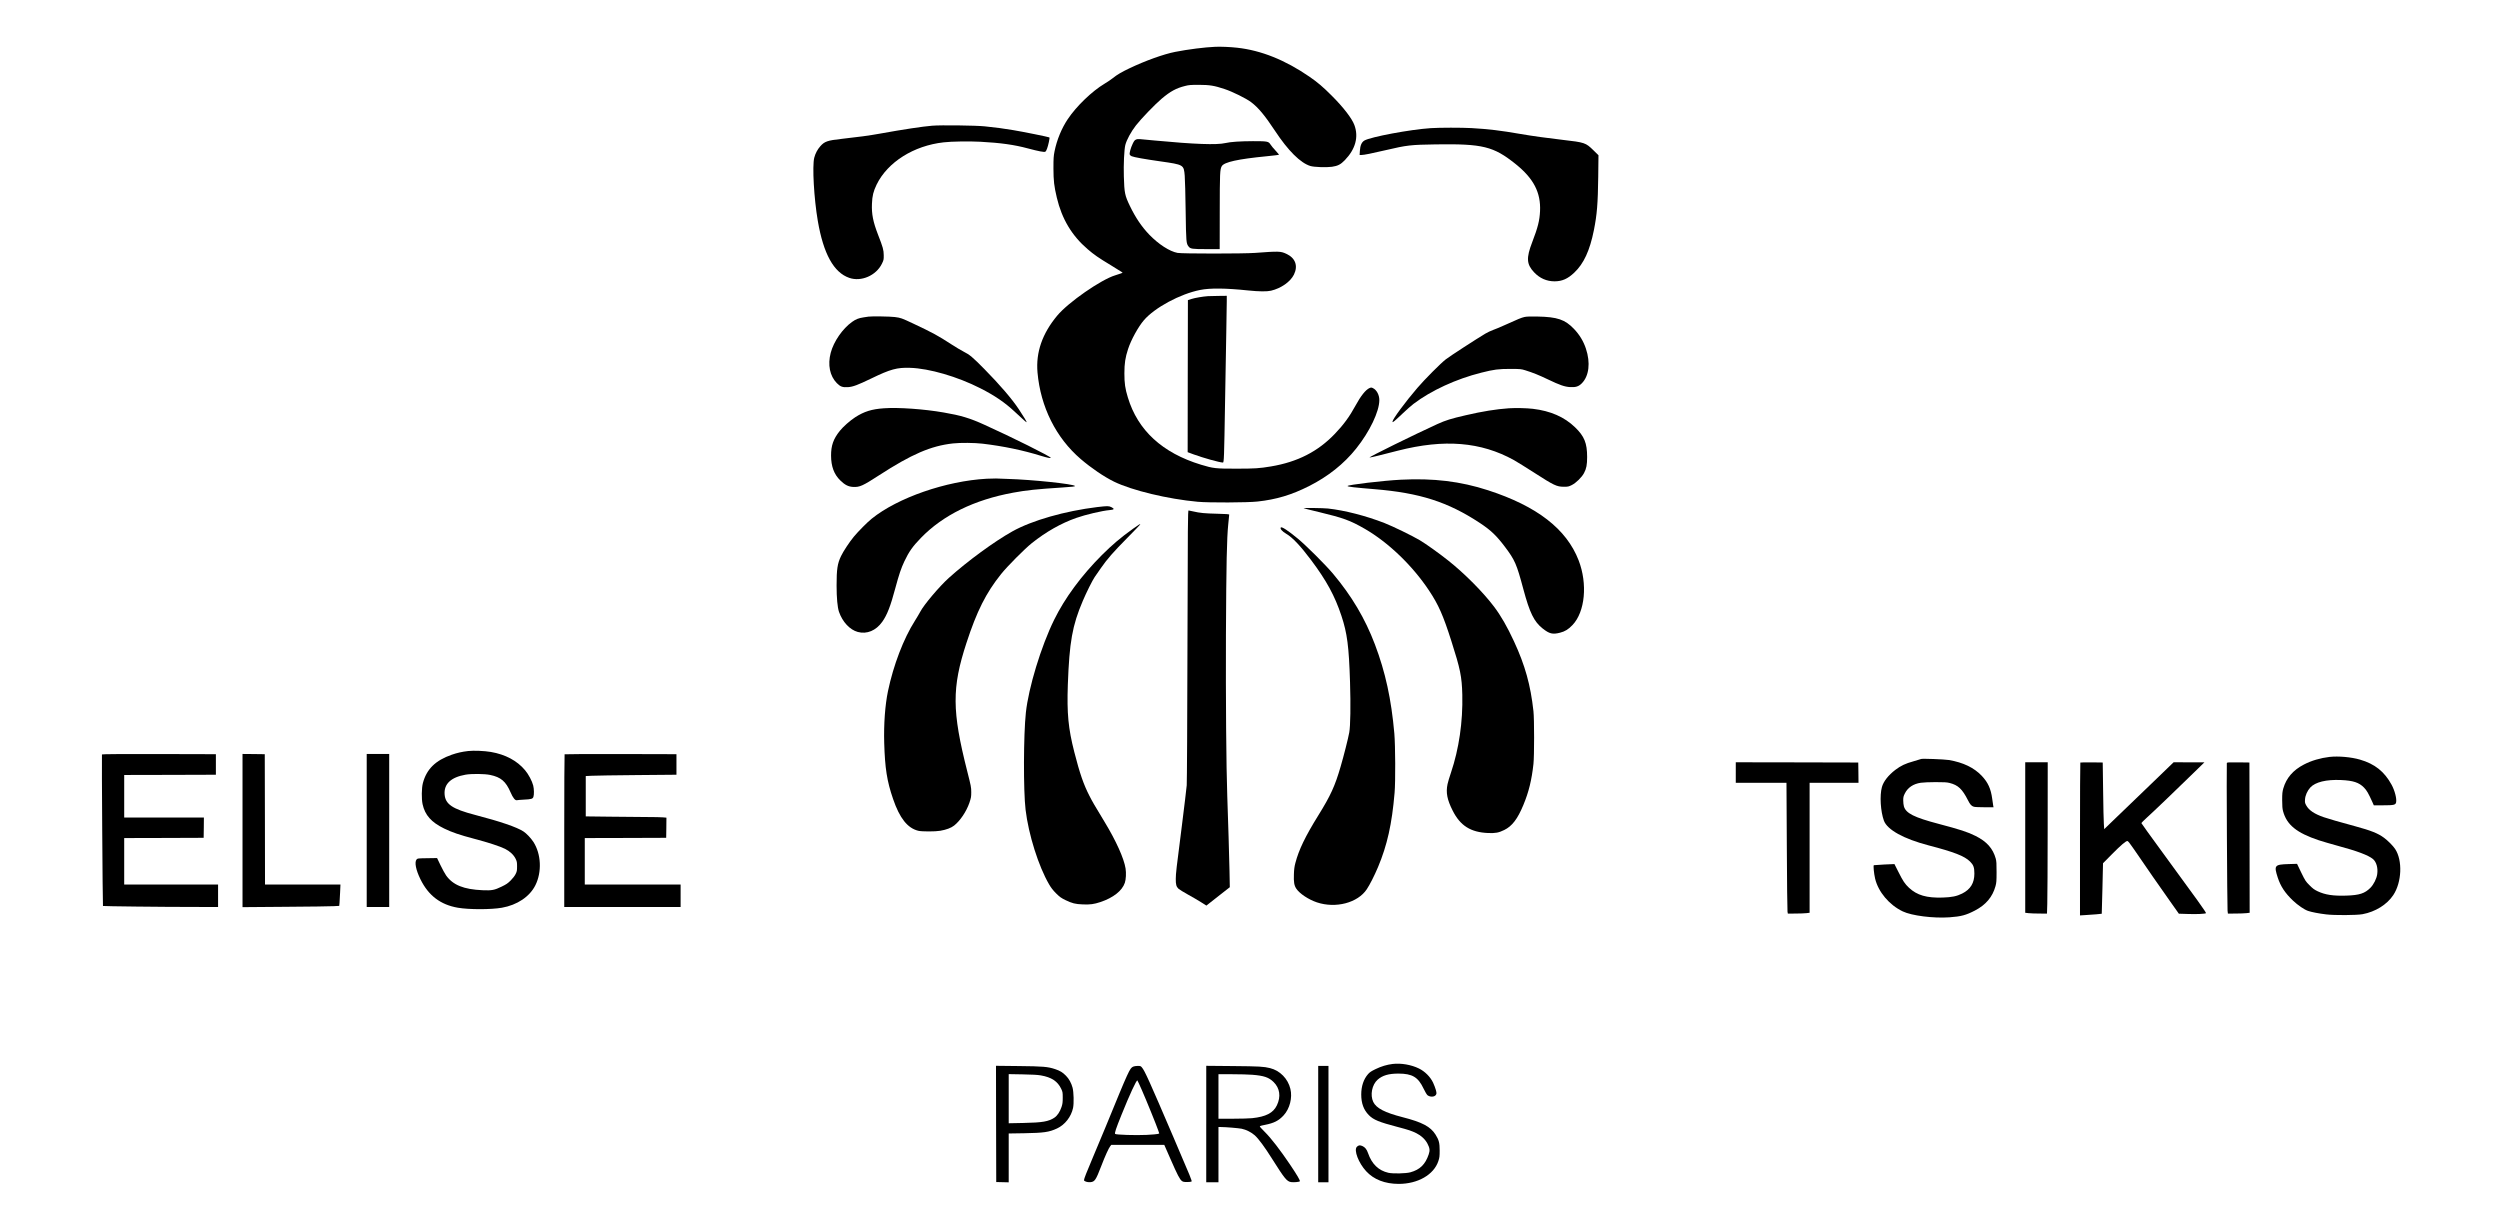
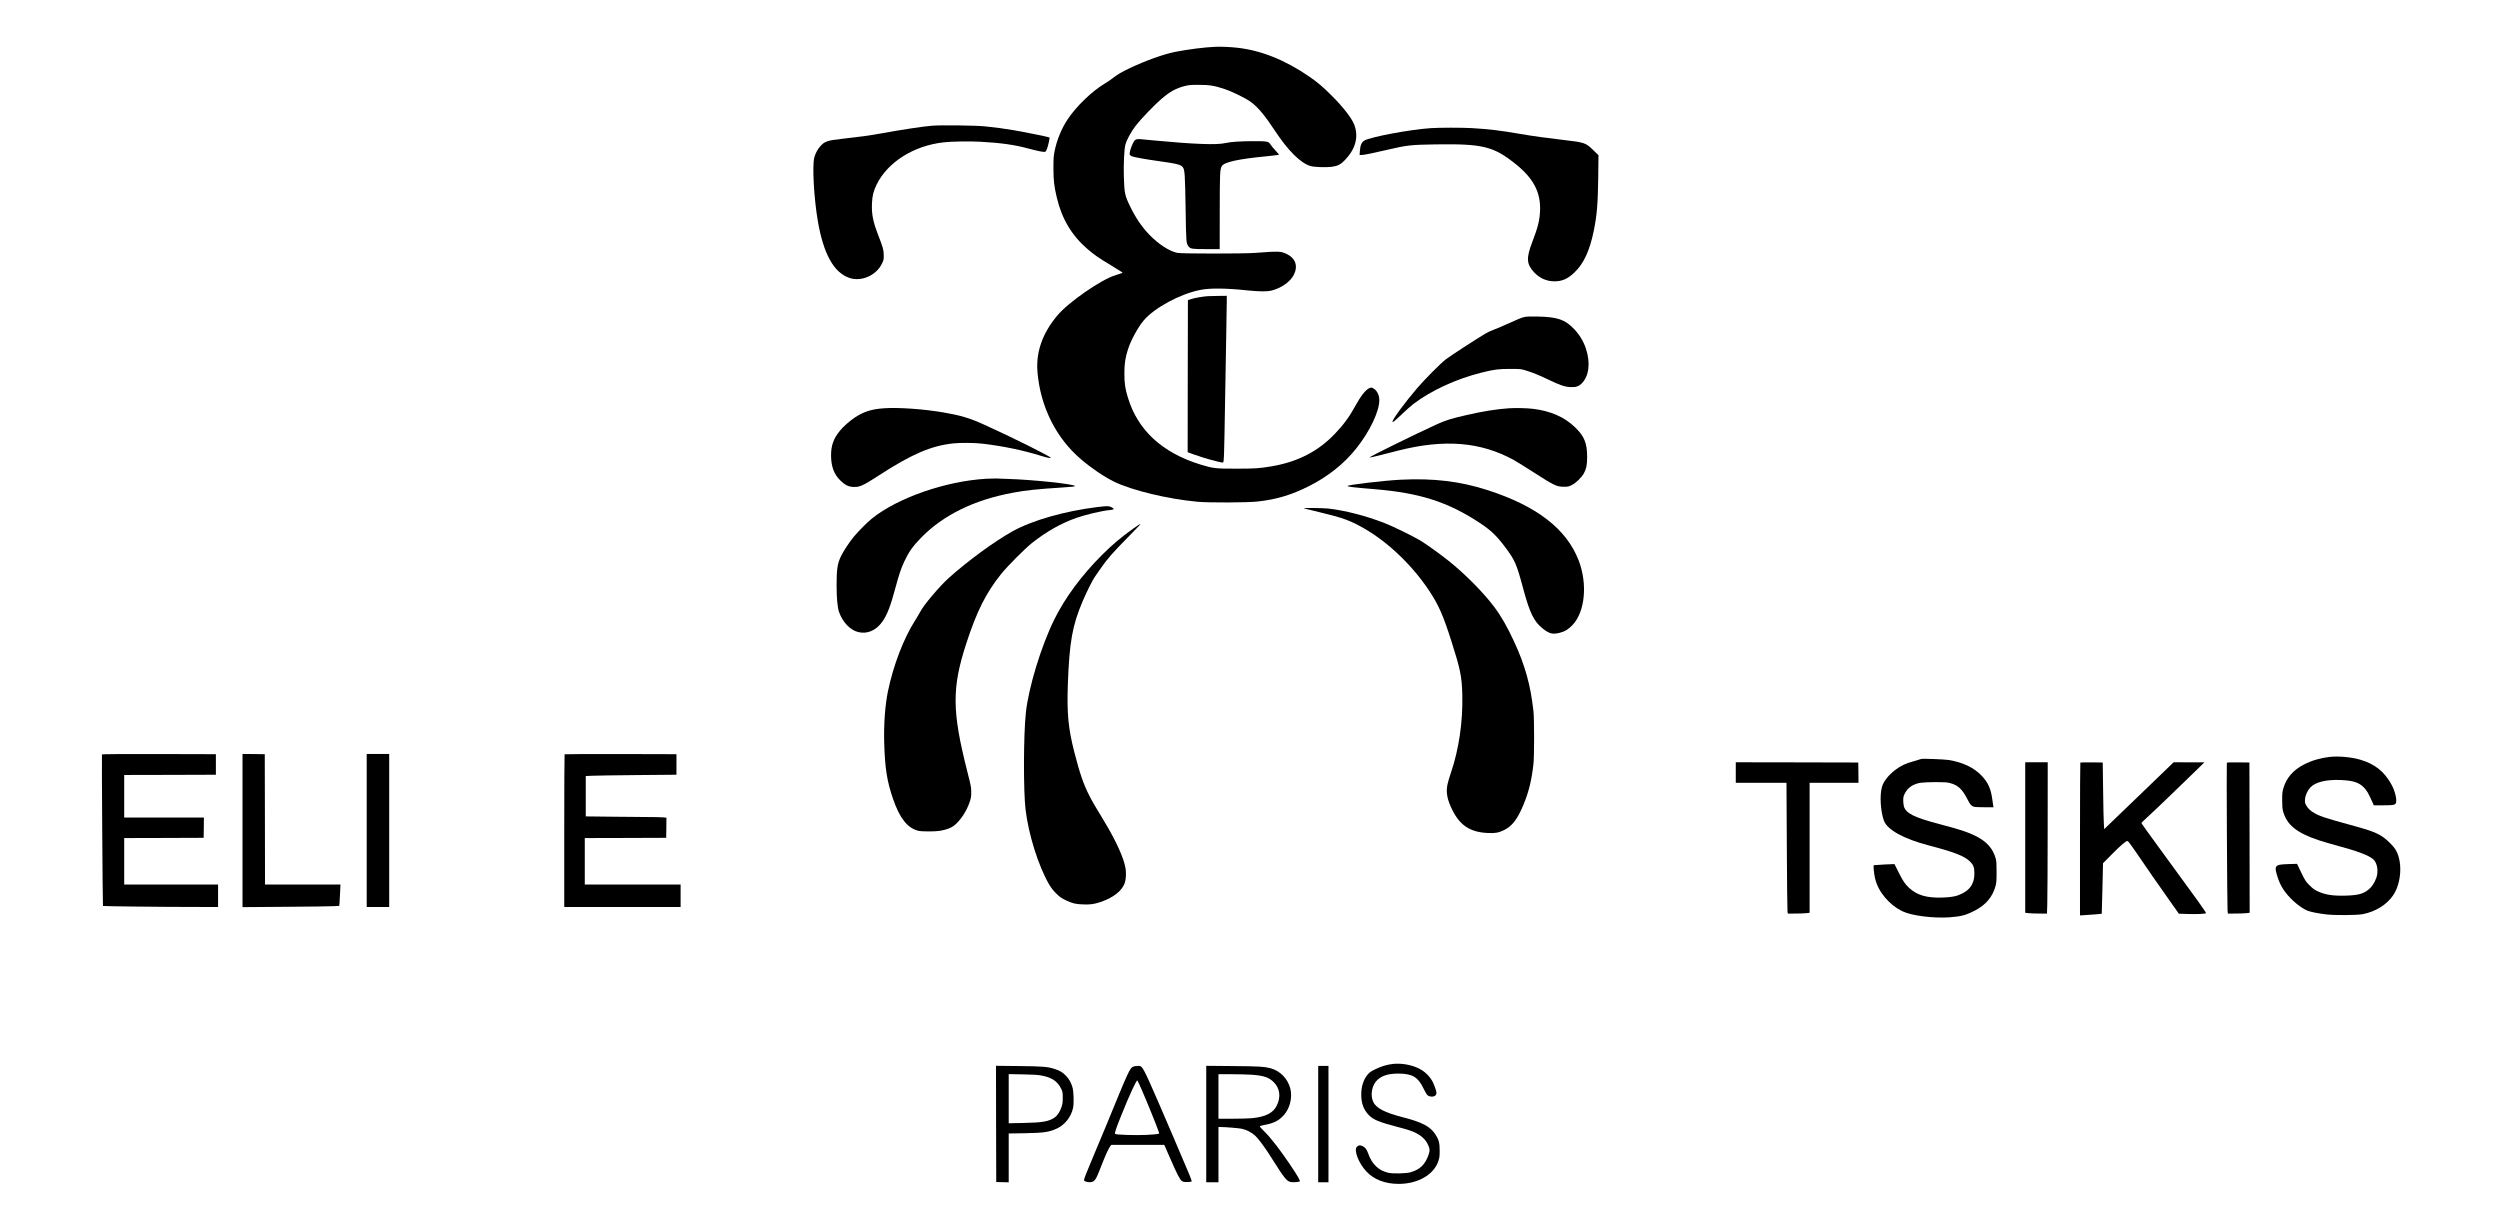
<svg xmlns="http://www.w3.org/2000/svg" version="1.0" width="5113pt" height="2489pt" viewBox="0 0 5113 2489" preserveAspectRatio="xMidYMid meet">
  <g transform="translate(0,2489) scale(0.1,-0.1)" fill="#000000" stroke="none">
    <path d="M24855 23933 c-216 -9 -556 -52 -820 -104 -239 -47 -613 -182 -940 -338 -157 -75 -249 -129 -332 -196 -37 -30 -115 -83 -173 -117 -255 -152 -576 -461 -751 -723 -127 -189 -224 -425 -271 -657 -20 -100 -23 -141 -23 -353 1 -256 13 -359 69 -597 103 -435 307 -777 629 -1053 131 -113 223 -177 477 -330 107 -65 205 -126 217 -135 l23 -18 -38 -15 c-20 -8 -71 -25 -112 -37 -289 -86 -962 -553 -1188 -825 -306 -367 -439 -751 -403 -1163 62 -704 379 -1338 885 -1771 220 -188 477 -362 681 -462 367 -179 1098 -355 1710 -411 226 -21 1018 -18 1225 5 385 42 695 135 1055 317 386 195 712 454 960 765 278 347 475 759 475 993 0 106 -55 208 -132 245 -29 14 -36 14 -68 1 -78 -33 -180 -161 -290 -364 -116 -215 -246 -393 -419 -572 -348 -364 -765 -576 -1306 -667 -239 -40 -330 -46 -715 -46 -420 0 -467 5 -717 81 -789 240 -1293 702 -1496 1375 -56 183 -71 289 -71 494 0 201 18 322 75 496 61 188 208 455 323 589 221 258 742 539 1151 620 204 41 520 38 980 -10 224 -23 387 -25 470 -5 207 49 397 183 469 330 88 181 28 341 -160 426 -113 52 -153 53 -634 17 -242 -18 -1490 -18 -1587 0 -162 30 -389 177 -578 373 -156 163 -280 346 -396 586 -104 216 -114 266 -124 603 -8 245 7 556 30 645 27 105 116 270 217 400 108 139 391 432 528 548 177 149 296 214 477 259 76 20 114 23 283 23 222 -1 312 -15 525 -86 161 -53 440 -191 541 -267 149 -112 281 -271 490 -587 269 -408 521 -658 724 -720 75 -23 329 -32 441 -16 119 17 179 48 261 133 221 227 289 478 197 723 -51 136 -225 362 -464 600 -174 175 -288 272 -455 387 -496 341 -988 538 -1477 592 -140 16 -338 24 -448 19z" />
    <path d="M19065 22319 c-195 -16 -582 -74 -1080 -164 -198 -36 -446 -70 -770 -105 -292 -32 -352 -53 -439 -152 -59 -67 -101 -148 -123 -234 -43 -170 -6 -834 73 -1294 115 -671 326 -1054 643 -1163 243 -85 549 47 667 288 37 76 39 83 38 175 -1 108 -15 160 -115 416 -103 266 -135 426 -126 637 6 162 29 254 96 393 224 458 758 795 1371 863 162 19 523 24 750 12 415 -22 697 -62 971 -136 221 -59 337 -81 358 -68 21 13 48 86 72 197 14 62 17 91 9 96 -17 10 -543 117 -740 149 -194 33 -348 53 -580 77 -182 19 -901 28 -1075 13z" />
    <path d="M29260 22269 c-417 -27 -1228 -179 -1355 -253 -57 -34 -86 -100 -93 -213 l-5 -83 36 0 c51 0 214 32 502 100 432 101 500 109 1020 117 962 14 1180 -40 1631 -401 370 -296 519 -584 501 -965 -9 -191 -44 -332 -159 -631 -126 -327 -118 -454 37 -619 116 -123 258 -185 420 -185 155 1 268 51 402 178 195 184 318 452 402 872 63 317 81 538 88 1089 l5 440 -104 102 c-158 154 -174 160 -633 213 -317 36 -621 79 -865 121 -398 69 -645 99 -994 119 -204 11 -651 11 -836 -1z" />
    <path d="M23232 22035 c-26 -11 -40 -30 -67 -87 -41 -86 -69 -190 -60 -219 4 -11 21 -27 39 -34 49 -21 269 -60 586 -105 482 -69 481 -68 500 -295 6 -72 15 -398 19 -725 9 -636 11 -659 61 -723 37 -47 73 -52 365 -52 l270 0 1 765 c1 789 4 869 42 932 49 83 331 145 915 202 137 14 251 27 254 30 3 3 -28 41 -69 85 -42 44 -89 101 -104 126 -41 64 -61 68 -359 68 -264 -1 -457 -14 -565 -39 -174 -41 -635 -24 -1440 52 -146 13 -285 27 -310 29 -28 3 -57 0 -78 -10z" />
    <path d="M24705 18833 c-103 -7 -262 -34 -335 -57 l-75 -24 -3 -1555 -2 -1555 124 -46 c194 -71 533 -166 597 -166 22 0 25 82 44 1235 9 501 20 1144 25 1430 6 286 10 571 10 633 l0 112 -167 -2 c-93 -1 -190 -3 -218 -5z" />
-     <path d="M17760 18414 c-14 -2 -59 -9 -100 -15 -99 -15 -156 -37 -234 -93 -194 -138 -375 -401 -436 -631 -65 -246 -19 -474 125 -621 72 -73 118 -89 228 -82 103 7 198 43 478 178 390 189 524 226 794 217 391 -12 967 -180 1435 -418 296 -150 506 -294 710 -486 177 -165 232 -214 237 -209 6 6 -56 108 -160 266 -141 212 -384 496 -706 823 -238 241 -299 293 -421 354 -52 27 -166 94 -253 151 -272 177 -380 236 -777 423 -245 115 -253 118 -380 135 -95 12 -471 18 -540 8z" />
    <path d="M31175 18406 c-64 -15 -122 -39 -387 -159 -91 -42 -204 -89 -250 -105 -46 -17 -118 -50 -159 -75 -191 -114 -730 -464 -808 -525 -109 -85 -427 -404 -585 -588 -239 -278 -506 -639 -506 -685 0 -19 3 -18 40 11 22 18 100 89 173 159 73 70 169 155 214 189 361 275 874 511 1389 640 261 66 349 77 594 77 206 -1 219 -2 304 -28 157 -49 277 -97 467 -188 239 -115 338 -149 450 -156 114 -7 175 12 239 76 149 149 182 421 85 711 -51 153 -130 283 -244 403 -184 192 -339 245 -746 253 -156 3 -225 0 -270 -10z" />
    <path d="M18080 16540 c-251 -17 -406 -66 -590 -184 -106 -69 -245 -192 -314 -278 -133 -166 -180 -301 -179 -508 1 -220 61 -381 188 -505 96 -94 166 -129 267 -134 131 -6 196 24 523 236 670 434 1063 604 1515 654 155 17 442 14 605 -5 434 -52 821 -133 1200 -250 124 -38 195 -52 195 -39 0 26 -793 421 -1355 675 -301 137 -484 192 -835 252 -403 70 -925 107 -1220 86z" />
    <path d="M30860 16540 c-259 -18 -541 -63 -880 -142 -305 -70 -412 -104 -583 -181 -466 -213 -1412 -678 -1387 -684 8 -2 94 17 190 41 96 24 272 69 390 99 950 242 1696 181 2373 -193 61 -34 255 -155 431 -268 387 -249 445 -276 586 -277 89 0 100 2 165 34 87 43 206 159 252 247 48 90 63 168 63 327 0 285 -57 425 -248 609 -219 211 -501 334 -862 377 -130 15 -351 20 -490 11z" />
    <path d="M20180 15099 c-833 -46 -1820 -389 -2351 -817 -90 -72 -274 -258 -365 -367 -91 -110 -216 -299 -263 -398 -74 -154 -91 -269 -91 -602 0 -254 18 -446 49 -538 72 -207 222 -368 385 -412 186 -50 371 27 500 208 99 139 170 322 267 687 77 285 118 406 185 549 94 198 169 305 339 480 452 466 1091 779 1887 925 271 50 471 71 1008 106 204 13 261 20 255 31 -26 40 -876 130 -1375 144 -102 3 -210 7 -240 9 -30 1 -116 -1 -190 -5z" />
    <path d="M28650 15079 c-357 -18 -1090 -105 -1090 -129 0 -15 143 -31 555 -65 922 -76 1497 -260 2150 -690 224 -148 341 -259 515 -490 204 -272 237 -347 375 -862 130 -485 218 -666 394 -806 139 -110 204 -126 357 -87 102 26 170 68 255 157 257 270 311 841 125 1323 -248 641 -851 1108 -1852 1433 -564 183 -1116 250 -1784 216z" />
    <path d="M22445 14520 c-668 -82 -1337 -273 -1740 -498 -369 -206 -919 -609 -1299 -951 -193 -174 -511 -550 -584 -691 -22 -41 -72 -126 -112 -189 -229 -360 -438 -904 -549 -1436 -59 -283 -88 -675 -77 -1060 15 -518 56 -781 181 -1145 135 -395 295 -596 515 -651 72 -18 349 -18 450 0 126 22 222 58 284 107 124 98 250 286 312 465 35 105 38 123 38 219 0 98 -6 127 -82 426 -313 1233 -316 1708 -16 2625 212 650 400 1024 708 1408 124 156 484 518 631 635 286 228 595 404 905 513 192 68 532 148 685 161 95 8 105 25 35 60 -53 26 -80 26 -285 2z" />
    <path d="M26661 14496 c2 -3 148 -39 324 -81 487 -117 629 -169 925 -339 482 -278 974 -749 1315 -1261 195 -293 289 -505 458 -1035 183 -572 215 -728 224 -1100 13 -552 -68 -1106 -232 -1593 -31 -89 -62 -194 -70 -234 -36 -174 -9 -316 104 -540 155 -310 368 -445 726 -460 150 -6 217 6 330 62 159 77 273 226 391 512 110 264 170 509 206 838 18 164 18 916 0 1080 -58 531 -171 939 -398 1428 -137 297 -268 525 -409 711 -221 293 -599 674 -931 938 -191 152 -460 344 -586 419 -153 91 -547 283 -723 352 -377 147 -815 260 -1157 297 -93 10 -506 15 -497 6z" />
-     <path d="M24286 11698 c-3 -1514 -10 -2805 -15 -2868 -5 -63 -50 -434 -99 -825 -116 -903 -123 -969 -125 -1090 -1 -116 11 -159 56 -202 17 -16 104 -69 192 -118 88 -48 209 -119 269 -157 l109 -69 42 33 c23 18 131 103 239 188 l198 155 -6 330 c-7 331 -28 1034 -46 1540 -21 587 -32 1993 -27 3295 7 1457 18 1966 47 2255 11 104 20 195 20 201 0 8 -76 13 -242 17 -259 6 -362 16 -492 47 -45 11 -88 20 -97 20 -15 0 -17 -241 -23 -2752z" />
    <path d="M23169 14074 c-254 -183 -420 -324 -635 -538 -419 -420 -756 -877 -974 -1321 -268 -545 -525 -1391 -579 -1900 -49 -457 -52 -1599 -6 -1985 60 -507 265 -1158 481 -1527 41 -71 81 -122 144 -185 75 -74 102 -93 191 -137 138 -66 199 -82 355 -88 150 -6 226 4 359 48 264 88 445 231 500 394 23 68 30 200 15 293 -32 205 -194 564 -426 947 -224 370 -246 408 -314 540 -119 232 -197 457 -309 896 -123 481 -152 787 -132 1374 32 877 91 1211 306 1715 74 175 197 420 243 488 21 29 79 113 130 187 129 185 244 317 544 621 142 144 258 264 258 268 0 15 -26 0 -151 -90z" />
-     <path d="M26196 14103 c-23 -24 26 -82 113 -132 126 -74 288 -245 506 -536 315 -420 485 -732 620 -1140 118 -356 153 -621 176 -1360 15 -468 8 -896 -16 -1025 -22 -122 -111 -475 -177 -700 -114 -393 -204 -591 -455 -995 -268 -432 -400 -706 -470 -975 -19 -70 -27 -131 -30 -230 -6 -160 5 -229 49 -295 67 -101 249 -222 421 -280 385 -129 837 -10 1021 269 64 97 154 274 230 454 187 446 284 878 338 1517 20 229 16 970 -5 1215 -62 701 -182 1252 -397 1820 -202 532 -475 992 -860 1450 -149 177 -550 577 -718 715 -197 163 -326 247 -346 228z" />
-     <path d="M9575 9530 c-123 -14 -225 -37 -337 -76 -332 -116 -513 -294 -589 -579 -27 -103 -30 -322 -6 -434 49 -222 178 -368 441 -496 154 -76 322 -133 615 -210 279 -73 529 -155 631 -206 99 -50 176 -122 216 -204 26 -54 29 -70 29 -155 0 -85 -3 -102 -29 -155 -18 -37 -56 -87 -100 -131 -60 -60 -89 -80 -186 -127 -147 -72 -201 -82 -389 -74 -387 17 -606 105 -747 302 -25 35 -76 130 -115 210 l-70 146 -201 -3 c-196 -3 -200 -3 -219 -27 -45 -56 -13 -215 81 -406 164 -333 411 -519 765 -580 227 -39 676 -39 899 0 314 55 570 227 686 461 135 270 118 639 -41 885 -53 81 -141 173 -205 215 -139 89 -465 201 -990 338 -463 121 -606 218 -621 419 -16 213 129 350 427 403 125 22 390 19 505 -5 220 -46 320 -131 417 -356 48 -112 95 -171 130 -161 13 3 77 9 143 12 152 7 180 16 194 56 16 44 14 164 -4 233 -22 89 -97 231 -166 312 -163 195 -402 323 -699 374 -134 23 -351 32 -465 19z" />
    <path d="M2085 9460 c-6 -11 14 -3092 21 -3099 6 -6 1209 -20 1827 -20 l527 -1 0 230 0 230 -960 0 -960 0 0 475 0 475 813 2 812 3 3 208 2 207 -815 0 -815 0 0 435 0 435 938 2 937 3 0 210 0 210 -1162 3 c-754 1 -1164 -1 -1168 -8z" />
    <path d="M4960 7904 l0 -1567 878 7 c482 3 927 9 988 13 l112 6 6 61 c3 34 9 132 12 219 l7 157 -771 0 -772 0 -2 1333 -3 1332 -227 3 -228 2 0 -1566z" />
    <path d="M7500 7905 l0 -1565 230 0 230 0 0 1565 0 1565 -230 0 -230 0 0 -1565z" />
    <path d="M11547 9463 c-4 -3 -7 -708 -7 -1565 l0 -1558 1190 0 1190 0 0 230 0 230 -980 0 -980 0 0 475 0 475 833 2 832 3 3 206 2 206 -67 6 c-38 4 -185 7 -329 7 -143 0 -484 3 -757 7 l-497 6 0 413 0 412 123 6 c67 4 484 10 927 14 l805 7 0 210 0 210 -1141 3 c-627 1 -1144 -1 -1147 -5z" />
    <path d="M47646 9410 c-188 -22 -373 -76 -526 -156 -222 -115 -360 -275 -422 -489 -19 -69 -23 -103 -23 -240 0 -121 5 -176 18 -225 75 -279 278 -444 731 -595 72 -24 241 -73 376 -110 413 -111 637 -196 732 -274 70 -59 105 -181 87 -308 -12 -93 -73 -214 -140 -281 -115 -115 -224 -150 -489 -159 -272 -9 -435 16 -590 89 -69 33 -100 56 -167 124 -79 79 -87 92 -169 260 l-85 177 -172 -5 c-289 -9 -303 -26 -223 -275 59 -181 150 -318 311 -471 101 -96 231 -185 310 -212 70 -24 223 -54 370 -71 167 -21 624 -18 743 4 262 48 500 196 629 390 175 263 193 711 38 944 -44 66 -147 170 -230 231 -121 89 -264 146 -584 233 -336 91 -544 151 -646 186 -193 67 -304 142 -359 243 -25 45 -28 60 -24 118 4 83 48 180 108 246 104 112 324 166 630 153 246 -11 367 -50 469 -155 56 -57 91 -119 170 -294 l30 -68 191 0 c220 0 253 8 265 60 16 73 -27 241 -92 360 -147 270 -344 427 -648 515 -179 52 -442 75 -619 55z" />
    <path d="M39290 9367 c-3 -3 -73 -24 -155 -47 -166 -46 -257 -89 -371 -175 -144 -110 -244 -238 -275 -352 -48 -173 -28 -499 41 -688 69 -186 405 -372 915 -505 522 -136 733 -218 846 -330 71 -70 89 -120 89 -247 0 -193 -79 -322 -250 -408 -110 -55 -209 -76 -400 -82 -326 -10 -523 47 -687 200 -84 79 -123 137 -218 327 -42 85 -78 156 -80 158 -2 3 -406 -19 -421 -23 -14 -4 1 -168 26 -275 65 -272 289 -538 565 -670 184 -88 626 -144 955 -121 240 17 339 44 522 139 223 116 359 277 420 498 19 70 22 104 22 289 1 172 -3 222 -17 275 -58 208 -184 349 -412 463 -164 82 -319 132 -755 247 -502 132 -670 217 -711 357 -8 27 -14 82 -14 124 0 65 5 85 33 141 59 120 173 197 327 219 44 7 179 13 300 13 176 0 234 -3 288 -17 175 -44 259 -124 375 -352 45 -90 73 -121 123 -135 19 -6 116 -10 217 -10 l184 0 -6 28 c-3 15 -12 80 -21 145 -28 207 -86 333 -214 470 -159 167 -379 273 -671 323 -93 15 -559 33 -570 21z" />
    <path d="M35500 9090 l0 -210 518 0 519 0 7 -1297 c3 -714 10 -1316 14 -1338 l7 -40 155 1 c85 0 185 4 223 8 l67 8 0 1329 0 1329 500 0 500 0 -2 208 -3 207 -1252 3 -1253 2 0 -210z" />
    <path d="M41420 7761 l0 -1539 68 -8 c37 -4 137 -8 222 -8 l155 -1 6 200 c4 110 7 806 8 1548 l1 1347 -230 0 -230 0 0 -1539z" />
    <path d="M42547 9294 c-4 -4 -7 -709 -7 -1567 l0 -1559 113 7 c146 8 329 24 332 27 1 2 7 235 14 518 l12 515 182 184 c184 186 284 271 317 271 13 0 56 -55 136 -172 220 -324 566 -822 742 -1069 l174 -246 192 -6 c175 -6 348 2 363 17 10 9 -181 276 -895 1250 -234 319 -425 585 -426 591 -1 6 53 60 119 120 129 116 620 586 960 919 l210 205 -315 0 -315 1 -480 -463 c-264 -254 -583 -562 -710 -683 l-230 -222 -7 107 c-5 58 -11 365 -15 681 l-8 575 -226 3 c-124 1 -228 -1 -232 -4z" />
    <path d="M45543 9284 c-8 -22 7 -2940 15 -3019 l7 -60 155 1 c85 0 185 4 223 8 l67 8 -2 1536 -3 1537 -228 3 c-204 2 -228 1 -234 -14z" />
    <path d="M28483 3130 c-121 -15 -233 -49 -349 -105 -87 -42 -121 -64 -154 -102 -91 -103 -140 -249 -140 -417 0 -181 49 -314 155 -422 94 -96 209 -143 590 -243 225 -59 284 -79 384 -128 99 -49 179 -125 225 -212 48 -92 54 -139 26 -220 -69 -206 -179 -313 -375 -367 -93 -25 -353 -31 -449 -10 -201 45 -340 179 -417 403 -25 75 -62 121 -115 144 -50 23 -82 18 -114 -16 -65 -69 35 -330 190 -498 157 -171 384 -259 665 -260 393 0 719 187 812 466 24 73 27 97 27 217 0 156 -15 215 -85 326 -103 163 -273 253 -672 355 -366 94 -539 184 -601 312 -68 142 -26 354 90 456 99 87 225 124 424 124 284 0 404 -72 515 -307 31 -66 65 -122 80 -135 56 -43 147 -38 174 10 13 23 13 34 -2 95 -10 37 -36 106 -58 153 -57 119 -167 229 -290 289 -154 76 -366 113 -536 92z" />
    <path d="M20372 1904 l3 -1189 128 -3 127 -3 0 500 0 499 318 5 c401 7 507 22 671 98 161 75 289 239 327 419 20 94 14 325 -10 415 -26 96 -73 182 -135 244 -67 69 -120 101 -221 135 -151 50 -247 58 -748 63 l-462 5 2 -1188z m915 992 c219 -38 343 -120 417 -275 29 -62 31 -73 31 -181 0 -94 -4 -128 -24 -188 -32 -99 -87 -181 -146 -220 -121 -80 -241 -101 -637 -109 l-298 -6 0 503 0 502 283 -5 c193 -3 311 -10 374 -21z" />
    <path d="M23175 3075 c-71 -36 -82 -59 -568 -1245 -69 -168 -183 -442 -255 -610 -131 -309 -182 -439 -182 -466 0 -24 68 -47 127 -42 93 8 113 37 229 338 75 196 151 363 182 400 l20 25 542 0 542 0 129 -294 c139 -318 188 -413 232 -445 23 -17 43 -21 107 -21 44 0 83 5 89 10 13 13 -5 56 -369 905 -496 1158 -587 1360 -645 1428 -25 30 -31 32 -88 32 -34 0 -75 -7 -92 -15z m179 -481 c93 -211 296 -712 332 -817 l23 -68 -26 -10 c-14 -5 -118 -14 -232 -20 -225 -11 -626 2 -644 20 -15 15 16 109 128 386 173 430 310 724 327 707 5 -5 47 -94 92 -198z" />
    <path d="M24670 1901 l0 -1191 125 0 125 0 0 565 0 565 49 0 c99 0 358 -22 426 -35 92 -19 197 -72 268 -135 78 -71 200 -235 357 -485 253 -401 299 -458 385 -471 55 -8 165 2 179 16 12 12 -57 130 -202 345 -199 295 -389 541 -513 663 -86 85 -111 114 -100 121 7 5 52 16 100 25 186 36 282 85 383 194 126 137 183 359 139 542 -50 208 -212 374 -416 425 -129 32 -219 37 -757 42 l-548 5 0 -1191z m941 1008 c240 -19 339 -53 437 -149 128 -126 152 -298 67 -476 -75 -156 -223 -233 -507 -263 -54 -6 -230 -11 -393 -11 l-295 0 0 455 0 455 278 0 c153 0 339 -5 413 -11z" />
    <path d="M26960 1900 l0 -1190 105 0 105 0 0 1190 0 1190 -105 0 -105 0 0 -1190z" />
  </g>
</svg>